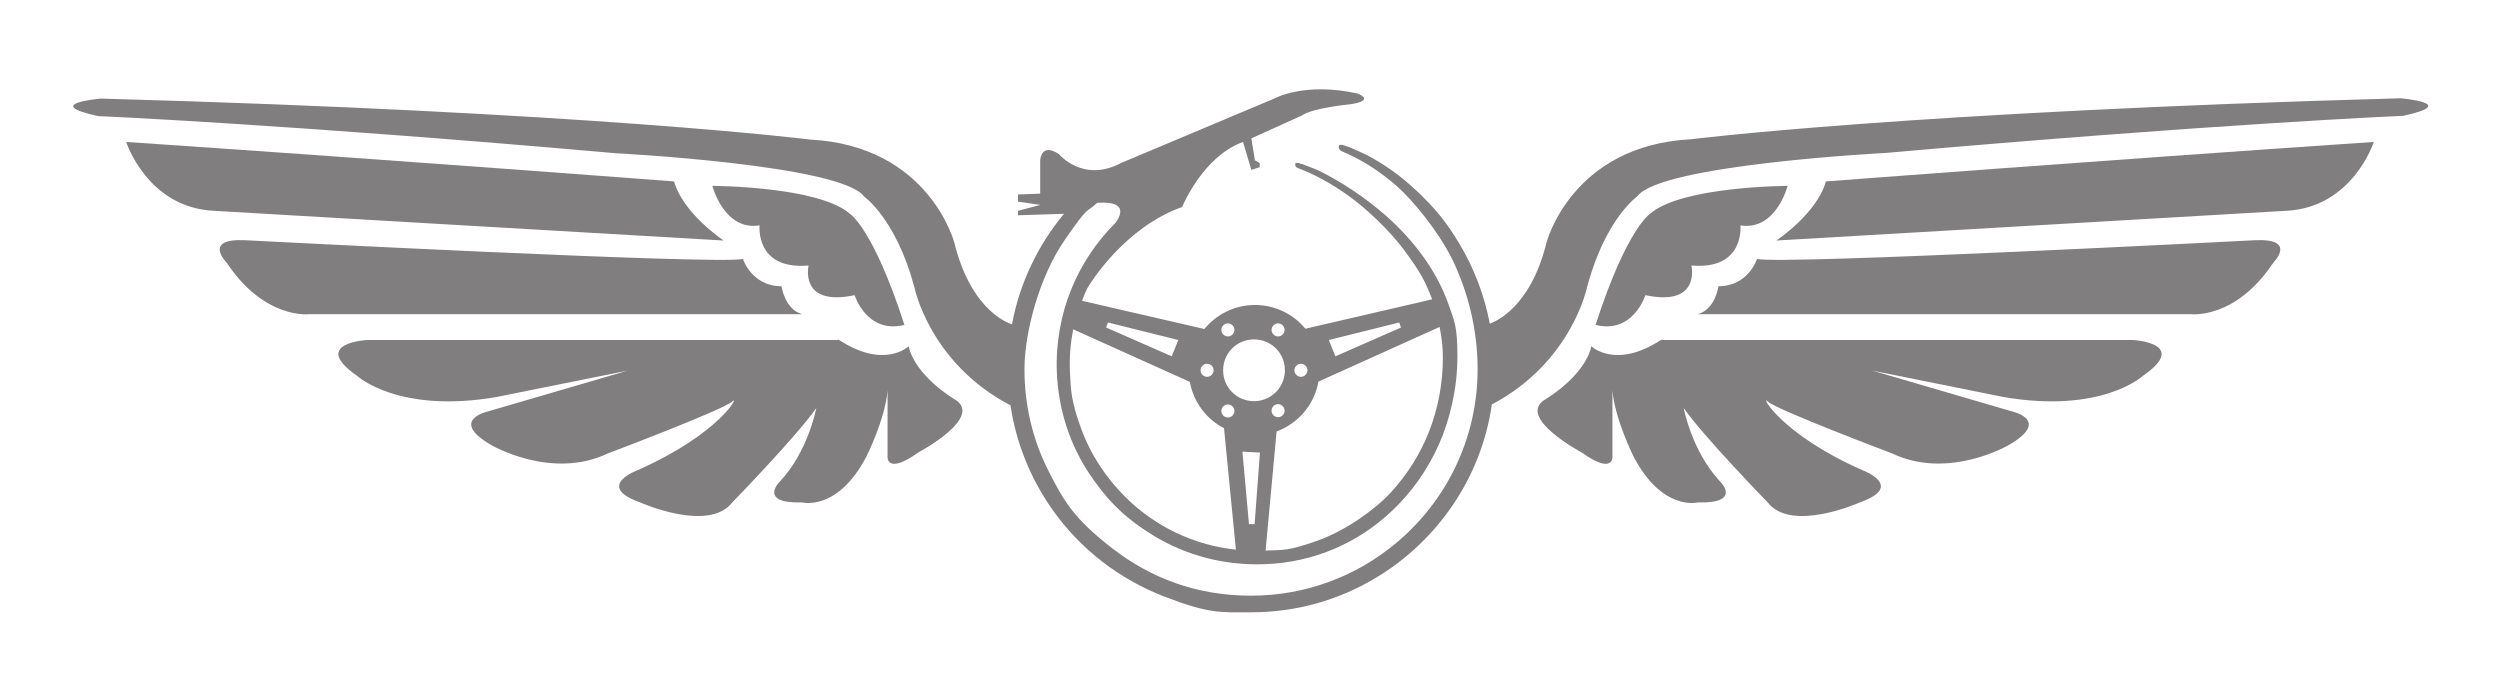
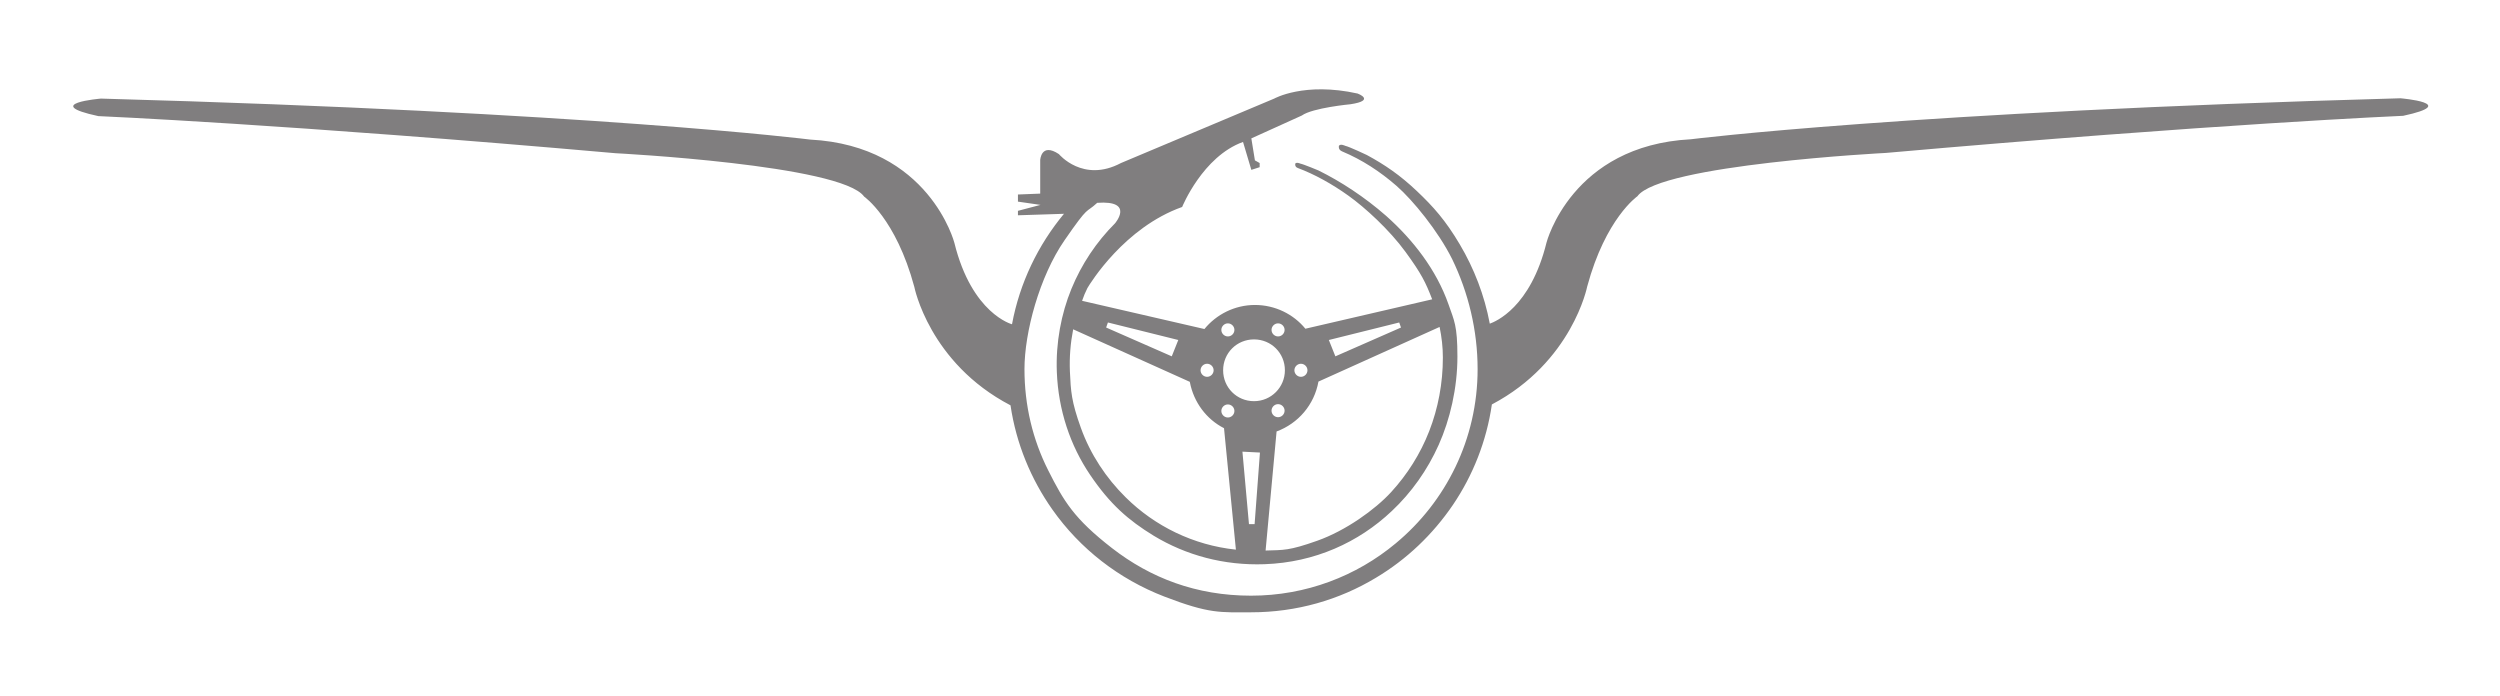
<svg xmlns="http://www.w3.org/2000/svg" viewBox="0 0 841.9 234.3">
  <defs>
    <style>
            .cls-1{fill:#807e7f}
        </style>
  </defs>
  <g id="Layer_1">
-     <path class="cls-1" d="M304.6 109.5c-10.6-32.9-18.5-37.6-18.5-37.6-10.7-9.2-46.2-9.3-46.2-9.3s3.9 15.2 15.9 13.3c0 0-1.6 15.1 16.5 13.5 0 0-3.3 14 15.5 10 0 0 4.1 13.2 16.8 10ZM243.7 81s-13.6-9-16.7-19.9c0 0-90.1-6.9-184.5-13.3 0 0 7.1 22.2 29.7 23.2 0 0 143.6 8.4 171.5 10ZM250.2 87.2s2.9 9.2 13 9.2c0 0 1 7.7 6.9 9.4h-166s-15 1.9-27.8-17.4c0 0-8.2-8.2 6.3-7.5 0 0 159.4 8.3 167.7 6.3ZM282.3 114.5H123.6s-19.3 1-3.3 12.1c0 0 13.8 12.8 46.9 7.1l44.2-8.9-46.9 13.7s-13.6 2.9.8 11.3c0 0 20.3 12 39.4 2.9 0 0 39.2-14.8 41.9-17.5 2.7-2.6-4 10.8-31.8 23.1 0 0-14.7 5.4.8 10.9 0 0 23 10.3 31 0 0 0 21.8-22.4 28.3-31.8 0 0-2.7 14.7-12.4 24.9 0 0-7.3 7.3 7.7 6.9 0 0 11.9 3.1 21.6-15.5 0 0 6.3-12.6 7.1-22.2v22.6s0 5.7 10.3-1.7c0 0 22.8-12.1 12-18.1 0 0-13-7.7-15.2-17.7 0 0-8.2 8-23.7-2.3ZM537.3 109.5c10.6-32.9 18.5-37.6 18.5-37.6 10.7-9.2 46.2-9.3 46.2-9.3s-3.9 15.2-15.9 13.3c0 0 1.6 15.1-16.5 13.5 0 0 3.3 14-15.5 10 0 0-4.1 13.2-16.8 10ZM598.2 81s13.6-9 16.7-19.9c0 0 90.1-6.9 184.5-13.3 0 0-7.1 22.2-29.7 23.2 0 0-143.6 8.4-171.5 10ZM591.7 87.2s-2.9 9.2-13 9.2c0 0-1 7.7-6.9 9.4h166s15 1.9 27.8-17.4c0 0 8.2-8.2-6.3-7.5 0 0-159.4 8.3-167.7 6.3ZM559.6 114.5h158.7s19.3 1 3.3 12.1c0 0-13.8 12.8-46.9 7.1l-44.2-8.9 46.9 13.7s13.6 2.9-.8 11.3c0 0-20.3 12-39.4 2.9 0 0-39.2-14.8-41.9-17.5s4 10.8 31.8 23.1c0 0 14.7 5.4-.8 10.9 0 0-23 10.3-31 0 0 0-21.8-22.4-28.3-31.8 0 0 2.7 14.7 12.4 24.9 0 0 7.3 7.3-7.7 6.9 0 0-11.9 3.1-21.6-15.5 0 0-6.3-12.6-7.1-22.2v22.6s0 5.7-10.3-1.7c0 0-22.8-12.1-12-18.1 0 0 13-7.7 15.2-17.7 0 0 8.2 8 23.7-2.3Z" />
-     <path class="cls-1" d="M808.2 33.1c-165.7 4.6-238.8 13.8-238.8 13.8-40.2 2.1-48.6 34.8-48.6 34.8-5.4 21.9-17.2 26.6-19.1 27.3-1.8-9.6-5.3-18.6-10.1-26.7s-8.9-12.7-14.5-18-10.7-8.8-16.8-12.1c0 0-5.9-2.8-7.3-3.1 0 0-1.6-.8-2.1 0 0 0-.4 1.3 1.1 1.9 6.7 2.8 12.8 6.8 18.3 11.6s14 15.2 18.7 24.6c5.5 11.3 8.6 24.1 8.6 37.1 0 23.6-10.7 44.7-27.6 58.7-13.2 11-30.2 17.6-48.7 17.6s-33.9-6-46.8-16-16.3-15.9-21.5-26.2-8-21.8-8-34.1 5-31.1 13.5-43.4 6.9-8.8 11-12.6c12.7-.9 6 6.9 6 6.9-6.3 6.3-11.3 13.8-14.7 22.1s-5.3 18.1-4.9 28c.5 12.8 4.5 24.7 11.2 34.6s12.9 15.3 21.4 20.5c10.9 6.6 23.7 10.1 37.4 9.6 16.8-.6 31.6-7.3 42.8-17.9 6.6-6.2 12-13.8 15.8-22.3s6.3-19.1 6.3-29.7-1.1-12.1-3-17.6c-4.1-11.7-12-21.8-21-29.8-7.3-6.4-15.3-11.6-22.8-15.3 0 0-5-2.1-6.1-2.3 0 0-1.3-.6-1.7 0 0 0-.3 1.1.9 1.5 5.6 2.1 11.4 5.3 17 9.3s13.8 11.5 19.2 18.9 6.8 10.3 9 16l-42.7 9.9c-4-4.9-10.2-8-17-8s-13 3.2-17 8.1l-41.2-9.5c.5-1.5 1.1-2.9 1.8-4.3 1-1.7 12.5-20.4 31.9-27.3 0 0 6.9-17 20.5-21.9l2.8 9.4 2.8-.9v-1.4l-1.6-.9-1.2-7.4 17-7.7c3.6-2.6 16.4-3.8 16.4-3.8 8.6-1.3 2.4-3.6 2.4-3.6-18-4-28.1 1.7-28.1 1.7l-51.6 21.7c-12.8 6.8-20.9-3-20.9-3-6-4-6.3 2-6.3 2v11.3c-.1 0-7.5.3-7.5.3v2.4l7.6 1.1-7.6 2v1.5l15.5-.5c-8.7 10.5-14.9 23.2-17.5 37.2 0 0-13.5-3.5-19.4-27.4 0 0-8.4-32.7-48.6-34.8 0 0-73.1-9.2-238.8-13.8 0 0-20.4 1.7-.9 5.9 0 0 63.2 2.7 174.2 12.5 0 0 76.1 3.9 83.7 14.6 0 0 10.7 7.4 16.9 30.4 0 0 5 25.6 32.4 39.9 1.9 12.9 6.9 24.9 14.1 35.1 9.3 13.2 22.4 23.4 37.7 29.3s18.9 5.3 29.2 5.3c15.4 0 29.7-4.2 42-11.6 10.4-6.2 19.2-14.6 26-24.6 6.7-9.9 11.3-21.4 13.1-33.8 27.1-14.3 32.1-39.7 32.1-39.7 6.2-23 16.9-30.4 16.9-30.4 7.7-10.7 83.7-14.6 83.7-14.6C746 41.7 809.3 39 809.3 39c19.5-4.2-.9-5.9-.9-5.9ZM422.4 176.5h-1.8l-2.2-24.4 5.9.3-1.8 24.1Zm48.8-67.9.6 1.7-22.1 9.7-2.2-5.5 23.7-5.9Zm13.6 1.5c.7 3.4 1.1 6.8 1.1 10.3 0 8.7-1.6 17.1-4.6 24.8-3 7.7-7.4 14.6-12.8 20.5s-15.3 13-24.9 16.4-11.3 3.1-17.4 3.3l3.7-40.1c7.3-2.7 12.7-9 14.1-16.8l40.8-18.4Zm-56.6 28.2c0-1.2 1-2.2 2.2-2.2s2.2 1 2.2 2.2-1 2.2-2.2 2.2-2.2-1-2.2-2.2Zm9.9-15.8c1.2 0 2.2 1 2.2 2.2s-1 2.2-2.2 2.2-2.2-1-2.2-2.2 1-2.2 2.2-2.2Zm-7.7-13.6c1.2 0 2.2 1 2.2 2.2s-1 2.2-2.2 2.2-2.2-1-2.2-2.2 1-2.2 2.2-2.2Zm2.3 15.8c0 5.7-4.6 10.4-10.4 10.4s-10.4-4.6-10.4-10.4 4.6-10.4 10.4-10.4 10.4 4.6 10.4 10.4Zm-19.2-15.8c1.2 0 2.2 1 2.2 2.2s-1 2.2-2.2 2.2-2.2-1-2.2-2.2 1-2.2 2.2-2.2Zm0 27.3c1.2 0 2.2 1 2.2 2.2s-1 2.2-2.2 2.2-2.2-1-2.2-2.2 1-2.2 2.2-2.2Zm-7-13.7c1.2 0 2.2 1 2.2 2.2s-1 2.2-2.2 2.2-2.2-1-2.2-2.2 1-2.2 2.2-2.2Zm-33.4-13.9 23.7 5.9-2.2 5.5-22.1-9.7.6-1.7Zm27.6 20.1c1.3 6.8 5.6 12.5 11.5 15.5l4 40.9c-14.3-1.5-27.3-7.9-37.1-17.6-6.6-6.5-11.9-14.5-15.1-23.4s-3.4-12.3-3.7-19c-.2-4.9.2-9.6 1.1-14.2l39.3 17.7Z" />
+     <path class="cls-1" d="M808.2 33.1c-165.7 4.6-238.8 13.8-238.8 13.8-40.2 2.1-48.6 34.8-48.6 34.8-5.4 21.9-17.2 26.6-19.1 27.3-1.8-9.6-5.3-18.6-10.1-26.7s-8.9-12.7-14.5-18-10.7-8.8-16.8-12.1c0 0-5.9-2.8-7.3-3.1 0 0-1.6-.8-2.1 0 0 0-.4 1.3 1.1 1.9 6.7 2.8 12.8 6.8 18.3 11.6s14 15.2 18.7 24.6c5.5 11.3 8.6 24.1 8.6 37.1 0 23.6-10.7 44.7-27.6 58.7-13.2 11-30.2 17.6-48.7 17.6s-33.9-6-46.8-16-16.3-15.9-21.5-26.2-8-21.8-8-34.1 5-31.1 13.5-43.4 6.9-8.8 11-12.6c12.7-.9 6 6.9 6 6.9-6.3 6.3-11.3 13.8-14.7 22.1s-5.3 18.1-4.9 28c.5 12.8 4.5 24.7 11.2 34.6s12.9 15.3 21.4 20.5c10.9 6.6 23.7 10.1 37.4 9.6 16.8-.6 31.6-7.3 42.8-17.9 6.6-6.2 12-13.8 15.8-22.3s6.3-19.1 6.3-29.7-1.1-12.1-3-17.6c-4.1-11.7-12-21.8-21-29.8-7.3-6.4-15.3-11.6-22.8-15.3 0 0-5-2.1-6.1-2.3 0 0-1.3-.6-1.7 0 0 0-.3 1.1.9 1.5 5.6 2.1 11.4 5.3 17 9.3s13.8 11.5 19.2 18.9 6.8 10.3 9 16l-42.7 9.9c-4-4.9-10.2-8-17-8s-13 3.2-17 8.1l-41.2-9.5c.5-1.5 1.1-2.9 1.8-4.3 1-1.7 12.5-20.4 31.9-27.3 0 0 6.9-17 20.5-21.9l2.8 9.4 2.8-.9v-1.4l-1.6-.9-1.2-7.4 17-7.7c3.6-2.6 16.4-3.8 16.4-3.8 8.6-1.3 2.4-3.6 2.4-3.6-18-4-28.1 1.7-28.1 1.7l-51.6 21.7c-12.8 6.8-20.9-3-20.9-3-6-4-6.3 2-6.3 2v11.3c-.1 0-7.5.3-7.5.3v2.4l7.6 1.1-7.6 2v1.5l15.5-.5c-8.7 10.5-14.9 23.2-17.5 37.2 0 0-13.5-3.5-19.4-27.4 0 0-8.4-32.7-48.6-34.8 0 0-73.1-9.2-238.8-13.8 0 0-20.4 1.7-.9 5.9 0 0 63.2 2.7 174.2 12.5 0 0 76.1 3.9 83.7 14.6 0 0 10.7 7.4 16.9 30.4 0 0 5 25.6 32.4 39.9 1.9 12.9 6.9 24.9 14.1 35.1 9.3 13.2 22.4 23.4 37.7 29.3s18.9 5.3 29.2 5.3c15.4 0 29.7-4.2 42-11.6 10.4-6.2 19.2-14.6 26-24.6 6.7-9.9 11.3-21.4 13.1-33.8 27.1-14.3 32.1-39.7 32.1-39.7 6.2-23 16.9-30.4 16.9-30.4 7.7-10.7 83.7-14.6 83.7-14.6C746 41.7 809.3 39 809.3 39c19.5-4.2-.9-5.9-.9-5.9M422.4 176.5h-1.8l-2.2-24.4 5.9.3-1.8 24.1Zm48.8-67.9.6 1.7-22.1 9.7-2.2-5.5 23.7-5.9Zm13.6 1.5c.7 3.4 1.1 6.8 1.1 10.3 0 8.7-1.6 17.1-4.6 24.8-3 7.7-7.4 14.6-12.8 20.5s-15.3 13-24.9 16.4-11.3 3.1-17.4 3.3l3.7-40.1c7.3-2.7 12.7-9 14.1-16.8l40.8-18.4Zm-56.6 28.2c0-1.2 1-2.2 2.2-2.2s2.2 1 2.2 2.2-1 2.2-2.2 2.2-2.2-1-2.2-2.2Zm9.9-15.8c1.2 0 2.2 1 2.2 2.2s-1 2.2-2.2 2.2-2.2-1-2.2-2.2 1-2.2 2.2-2.2Zm-7.7-13.6c1.2 0 2.2 1 2.2 2.2s-1 2.2-2.2 2.2-2.2-1-2.2-2.2 1-2.2 2.2-2.2Zm2.3 15.8c0 5.7-4.6 10.4-10.4 10.4s-10.4-4.6-10.4-10.4 4.6-10.4 10.4-10.4 10.4 4.6 10.4 10.4Zm-19.2-15.8c1.2 0 2.2 1 2.2 2.2s-1 2.2-2.2 2.2-2.2-1-2.2-2.2 1-2.2 2.2-2.2Zm0 27.3c1.2 0 2.2 1 2.2 2.2s-1 2.2-2.2 2.2-2.2-1-2.2-2.2 1-2.2 2.2-2.2Zm-7-13.7c1.2 0 2.2 1 2.2 2.2s-1 2.2-2.2 2.2-2.2-1-2.2-2.2 1-2.2 2.2-2.2Zm-33.4-13.9 23.7 5.9-2.2 5.5-22.1-9.7.6-1.7Zm27.6 20.1c1.3 6.8 5.6 12.5 11.5 15.5l4 40.9c-14.3-1.5-27.3-7.9-37.1-17.6-6.6-6.5-11.9-14.5-15.1-23.4s-3.4-12.3-3.7-19c-.2-4.9.2-9.6 1.1-14.2l39.3 17.7Z" />
  </g>
</svg>